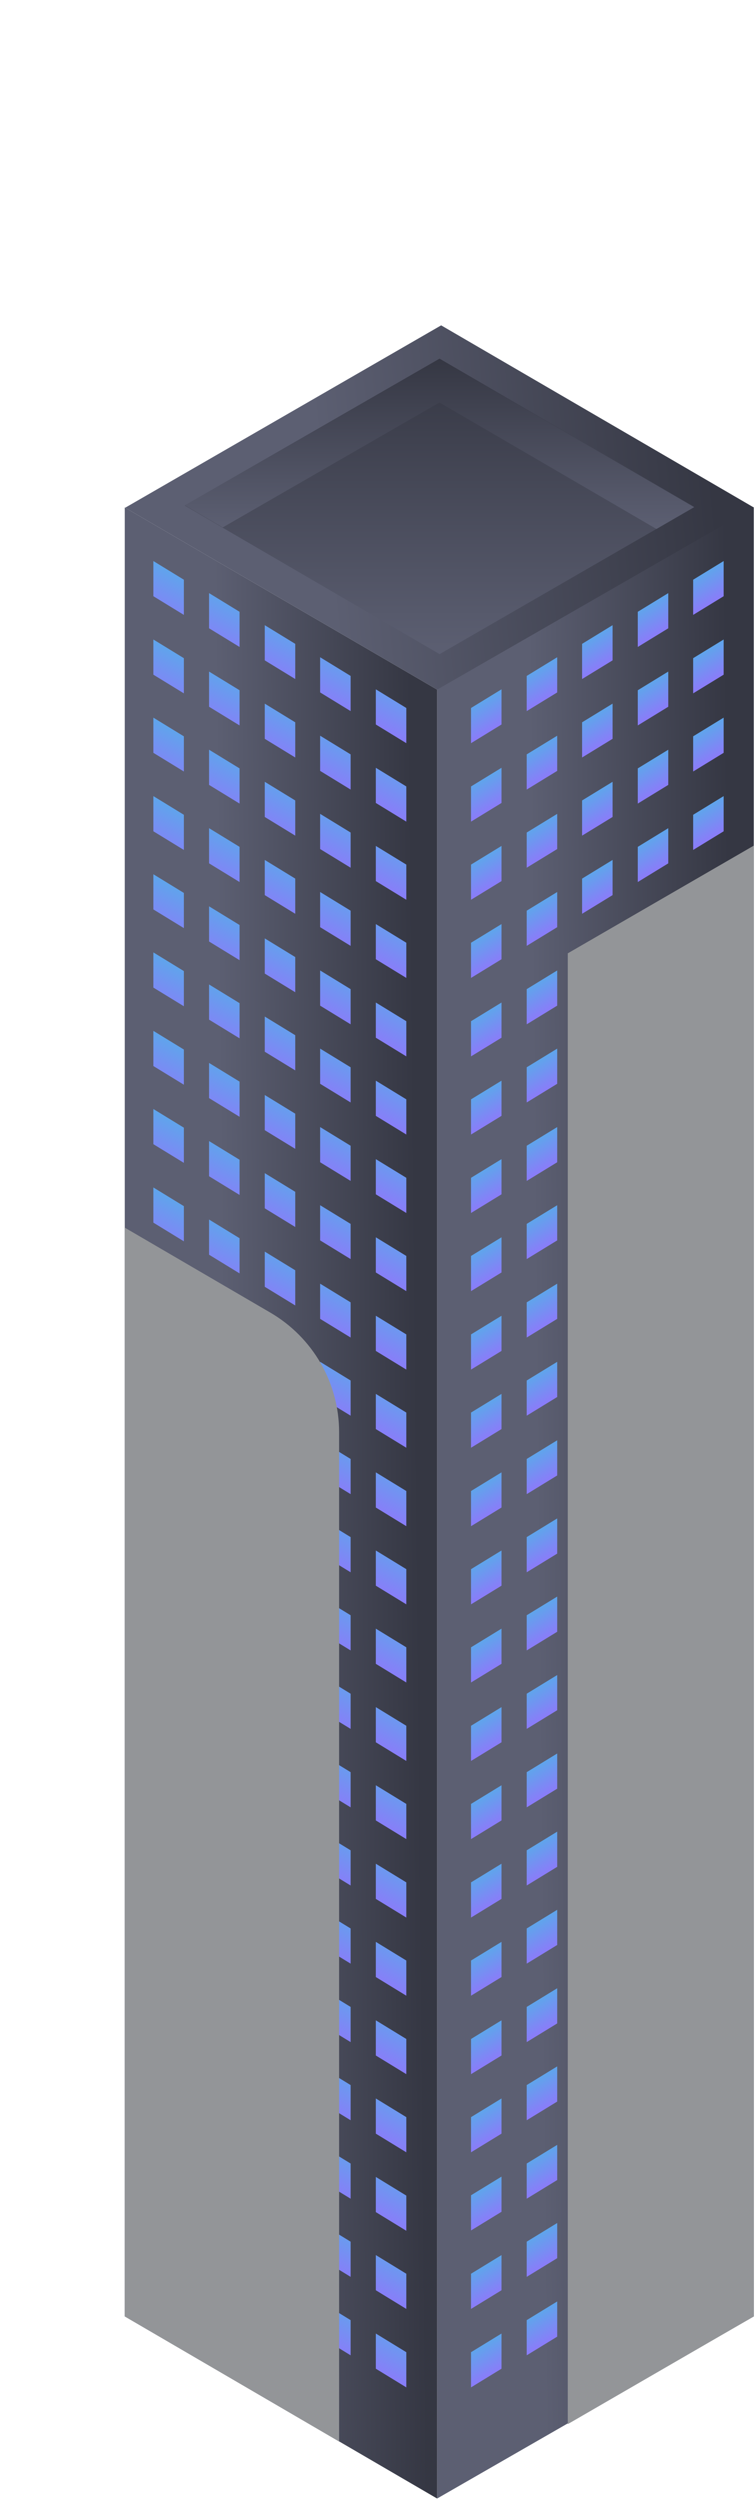
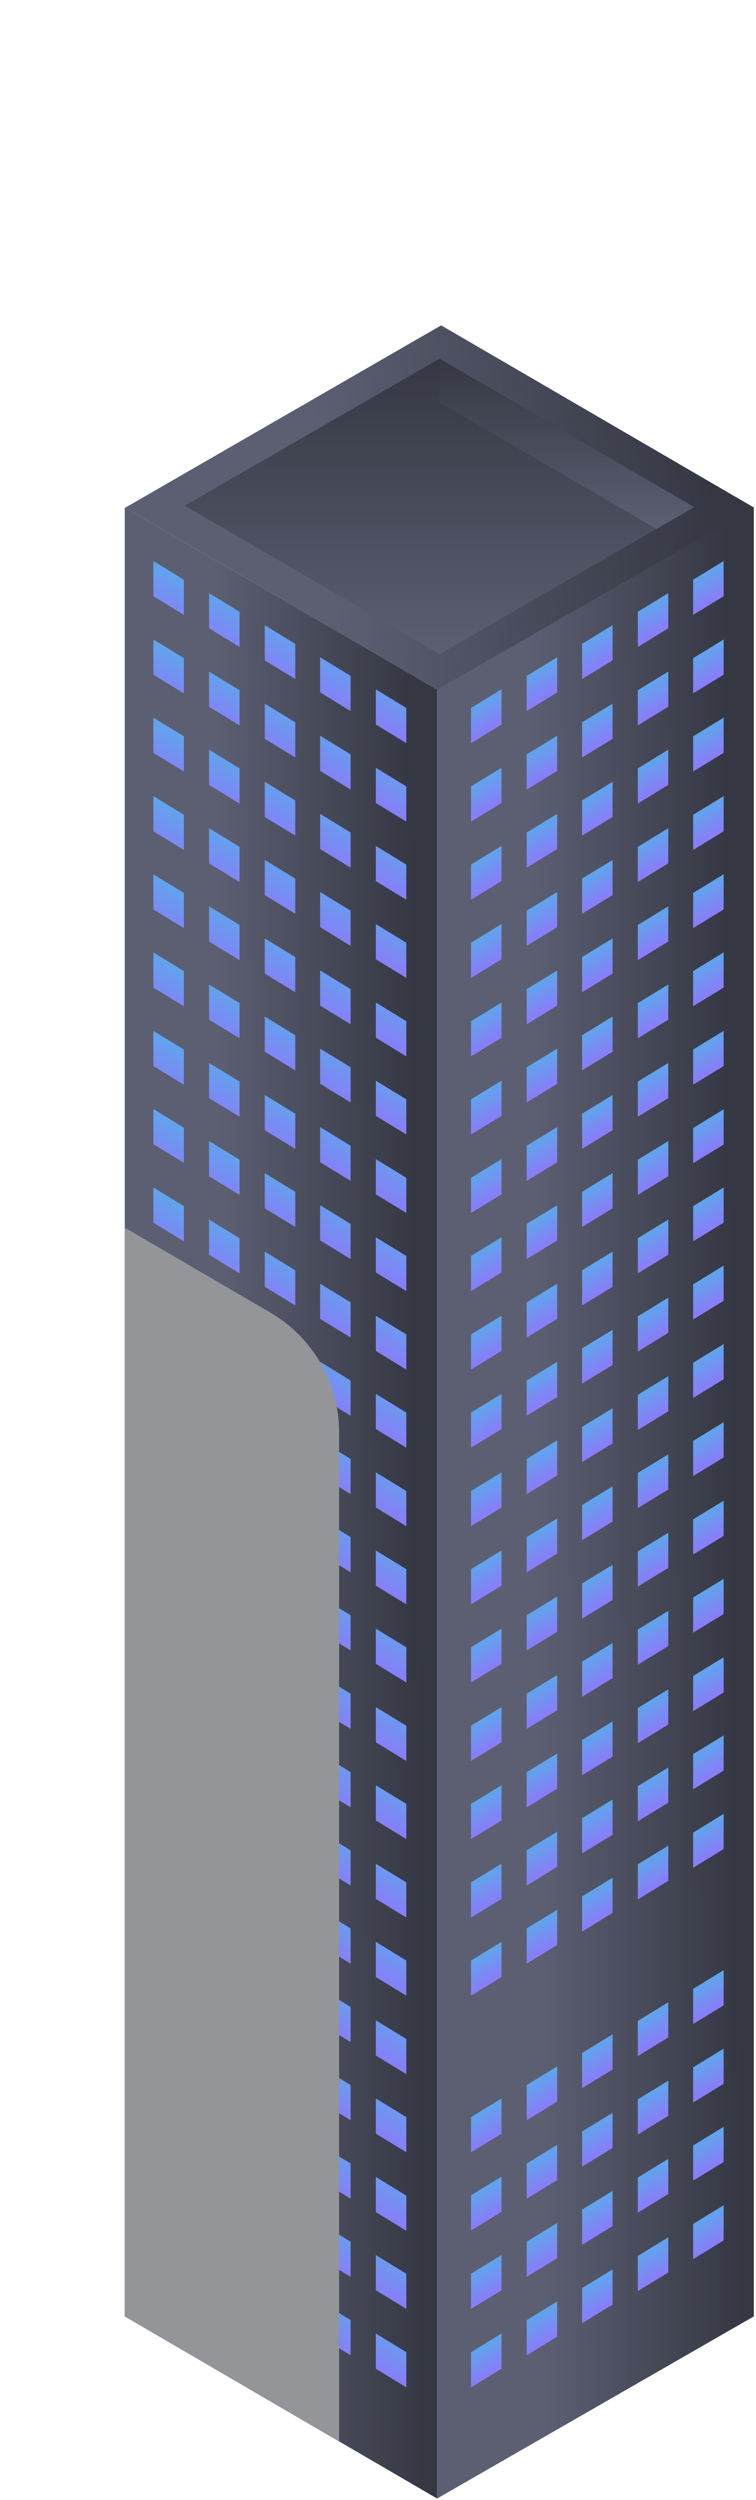
<svg xmlns="http://www.w3.org/2000/svg" viewBox="0 0 243 803">
  <defs>
    <style>      .st0 {        fill: url(#linear-gradient2);      }      .st1 {        fill: url(#linear-gradient36);      }      .st2 {        fill: url(#linear-gradient39);      }      .st3 {        fill: url(#linear-gradient34);      }      .st4 {        fill: url(#linear-gradient33);      }      .st5 {        fill: url(#linear-gradient10);      }      .st6 {        fill: url(#linear-gradient32);      }      .st7 {        fill: url(#linear-gradient21);      }      .st8 {        fill: url(#linear-gradient37);      }      .st9 {        fill: url(#linear-gradient27);      }      .st10 {        fill: url(#linear-gradient35);      }      .st11 {        fill: url(#linear-gradient26);      }      .st12 {        fill: url(#linear-gradient1);      }      .st13 {        fill: url(#linear-gradient9);      }      .st14 {        fill: url(#linear-gradient18);      }      .st15 {        fill: url(#linear-gradient23);      }      .st16 {        fill: url(#linear-gradient43);      }      .st17 {        fill: url(#linear-gradient8);      }      .st18 {        fill: url(#linear-gradient11);      }      .st19 {        fill: url(#linear-gradient16);      }      .st20 {        fill: url(#linear-gradient24);      }      .st21 {        fill: url(#linear-gradient30);      }      .st22 {        fill: url(#linear-gradient46);      }      .st23 {        fill: url(#linear-gradient22);      }      .st24 {        isolation: isolate;      }      .st25 {        fill: url(#linear-gradient29);      }      .st26 {        fill: url(#linear-gradient49);      }      .st27 {        fill: url(#linear-gradient19);      }      .st28 {        fill: url(#linear-gradient12);      }      .st29 {        fill: url(#linear-gradient42);      }      .st30 {        fill: url(#linear-gradient28);      }      .st31 {        fill: url(#linear-gradient40);      }      .st32 {        fill: url(#linear-gradient7);      }      .st33 {        fill: url(#linear-gradient20);      }      .st34 {        fill: url(#linear-gradient4);      }      .st35 {        fill: url(#linear-gradient31);      }      .st36 {        fill: url(#linear-gradient14);      }      .st37 {        fill: url(#linear-gradient5);      }      .st38 {        mix-blend-mode: multiply;      }      .st39 {        fill: url(#linear-gradient3);      }      .st40 {        fill: #939598;      }      .st41 {        fill: url(#linear-gradient38);      }      .st42 {        fill: url(#linear-gradient25);      }      .st43 {        fill: url(#linear-gradient15);      }      .st44 {        fill: url(#linear-gradient17);      }      .st45 {        fill: url(#linear-gradient6);      }      .st46 {        fill: url(#linear-gradient48);      }      .st47 {        fill: url(#linear-gradient13);      }      .st48 {        fill: url(#linear-gradient45);      }      .st49 {        fill: url(#linear-gradient47);      }      .st50 {        fill: url(#linear-gradient);      }      .st51 {        fill: url(#linear-gradient44);      }      .st52 {        fill: url(#linear-gradient41);      }    </style>
    <linearGradient id="linear-gradient" x1="236.2" y1="321.7" x2="172.5" y2="321.1" gradientTransform="translate(0 804) scale(1 -1)" gradientUnits="userSpaceOnUse">
      <stop offset="0" stop-color="#353743" />
      <stop offset="1" stop-color="#5c5f72" />
    </linearGradient>
    <linearGradient id="linear-gradient1" x1="134.5" y1="321.6" x2="71.7" y2="321" gradientTransform="translate(0 804) scale(1 -1)" gradientUnits="userSpaceOnUse">
      <stop offset="0" stop-color="#353743" />
      <stop offset="1" stop-color="#5c5f72" />
    </linearGradient>
    <linearGradient id="linear-gradient2" x1="108.9" y1="632.2" x2="57.1" y2="529.5" gradientTransform="translate(0 804) scale(1 -1)" gradientUnits="userSpaceOnUse">
      <stop offset="0" stop-color="#00ffce" />
      <stop offset=".5" stop-color="#9e69ff" />
      <stop offset=".5" stop-color="#1677ff" />
    </linearGradient>
    <linearGradient id="linear-gradient3" x1="108.9" y1="607" x2="57.1" y2="504.4" gradientTransform="translate(0 804) scale(1 -1)" gradientUnits="userSpaceOnUse">
      <stop offset="0" stop-color="#00ffce" />
      <stop offset=".5" stop-color="#9e69ff" />
      <stop offset=".5" stop-color="#1677ff" />
    </linearGradient>
    <linearGradient id="linear-gradient4" x1="108.9" y1="581.8" x2="57.1" y2="479.2" gradientTransform="translate(0 804) scale(1 -1)" gradientUnits="userSpaceOnUse">
      <stop offset="0" stop-color="#00ffce" />
      <stop offset=".5" stop-color="#9e69ff" />
      <stop offset=".5" stop-color="#1677ff" />
    </linearGradient>
    <linearGradient id="linear-gradient5" x1="108.9" y1="556.7" x2="57.1" y2="454.1" gradientTransform="translate(0 804) scale(1 -1)" gradientUnits="userSpaceOnUse">
      <stop offset="0" stop-color="#00ffce" />
      <stop offset=".5" stop-color="#9e69ff" />
      <stop offset=".5" stop-color="#1677ff" />
    </linearGradient>
    <linearGradient id="linear-gradient6" x1="108.9" y1="531.6" x2="57.1" y2="428.9" gradientTransform="translate(0 804) scale(1 -1)" gradientUnits="userSpaceOnUse">
      <stop offset="0" stop-color="#00ffce" />
      <stop offset=".5" stop-color="#9e69ff" />
      <stop offset=".5" stop-color="#1677ff" />
    </linearGradient>
    <linearGradient id="linear-gradient7" x1="108.9" y1="506.4" x2="57.1" y2="403.8" gradientTransform="translate(0 804) scale(1 -1)" gradientUnits="userSpaceOnUse">
      <stop offset="0" stop-color="#00ffce" />
      <stop offset=".5" stop-color="#9e69ff" />
      <stop offset=".5" stop-color="#1677ff" />
    </linearGradient>
    <linearGradient id="linear-gradient8" x1="108.9" y1="481.3" x2="57.1" y2="378.7" gradientTransform="translate(0 804) scale(1 -1)" gradientUnits="userSpaceOnUse">
      <stop offset="0" stop-color="#00ffce" />
      <stop offset=".5" stop-color="#9e69ff" />
      <stop offset=".5" stop-color="#1677ff" />
    </linearGradient>
    <linearGradient id="linear-gradient9" x1="108.9" y1="456.1" x2="57.1" y2="353.5" gradientTransform="translate(0 804) scale(1 -1)" gradientUnits="userSpaceOnUse">
      <stop offset="0" stop-color="#00ffce" />
      <stop offset=".5" stop-color="#9e69ff" />
      <stop offset=".5" stop-color="#1677ff" />
    </linearGradient>
    <linearGradient id="linear-gradient10" x1="108.9" y1="431" x2="57.1" y2="328.4" gradientTransform="translate(0 804) scale(1 -1)" gradientUnits="userSpaceOnUse">
      <stop offset="0" stop-color="#00ffce" />
      <stop offset=".5" stop-color="#9e69ff" />
      <stop offset=".5" stop-color="#1677ff" />
    </linearGradient>
    <linearGradient id="linear-gradient11" x1="108.9" y1="405.8" x2="57.1" y2="303.2" gradientTransform="translate(0 804) scale(1 -1)" gradientUnits="userSpaceOnUse">
      <stop offset="0" stop-color="#00ffce" />
      <stop offset=".5" stop-color="#9e69ff" />
      <stop offset=".5" stop-color="#1677ff" />
    </linearGradient>
    <linearGradient id="linear-gradient12" x1="108.9" y1="380.7" x2="57.1" y2="278.1" gradientTransform="translate(0 804) scale(1 -1)" gradientUnits="userSpaceOnUse">
      <stop offset="0" stop-color="#00ffce" />
      <stop offset=".5" stop-color="#9e69ff" />
      <stop offset=".5" stop-color="#1677ff" />
    </linearGradient>
    <linearGradient id="linear-gradient13" x1="108.9" y1="355.5" x2="57.1" y2="252.9" gradientTransform="translate(0 804) scale(1 -1)" gradientUnits="userSpaceOnUse">
      <stop offset="0" stop-color="#00ffce" />
      <stop offset=".5" stop-color="#9e69ff" />
      <stop offset=".5" stop-color="#1677ff" />
    </linearGradient>
    <linearGradient id="linear-gradient14" x1="108.9" y1="330.4" x2="57.1" y2="227.8" gradientTransform="translate(0 804) scale(1 -1)" gradientUnits="userSpaceOnUse">
      <stop offset="0" stop-color="#00ffce" />
      <stop offset=".5" stop-color="#9e69ff" />
      <stop offset=".5" stop-color="#1677ff" />
    </linearGradient>
    <linearGradient id="linear-gradient15" x1="108.9" y1="305.3" x2="57.1" y2="202.6" gradientTransform="translate(0 804) scale(1 -1)" gradientUnits="userSpaceOnUse">
      <stop offset="0" stop-color="#00ffce" />
      <stop offset=".5" stop-color="#9e69ff" />
      <stop offset=".5" stop-color="#1677ff" />
    </linearGradient>
    <linearGradient id="linear-gradient16" x1="108.9" y1="280.1" x2="57.1" y2="177.5" gradientTransform="translate(0 804) scale(1 -1)" gradientUnits="userSpaceOnUse">
      <stop offset="0" stop-color="#00ffce" />
      <stop offset=".5" stop-color="#9e69ff" />
      <stop offset=".5" stop-color="#1677ff" />
    </linearGradient>
    <linearGradient id="linear-gradient17" x1="108.9" y1="255" x2="57.1" y2="152.3" gradientTransform="translate(0 804) scale(1 -1)" gradientUnits="userSpaceOnUse">
      <stop offset="0" stop-color="#00ffce" />
      <stop offset=".5" stop-color="#9e69ff" />
      <stop offset=".5" stop-color="#1677ff" />
    </linearGradient>
    <linearGradient id="linear-gradient18" x1="108.9" y1="229.8" x2="57.1" y2="127.2" gradientTransform="translate(0 804) scale(1 -1)" gradientUnits="userSpaceOnUse">
      <stop offset="0" stop-color="#00ffce" />
      <stop offset=".5" stop-color="#9e69ff" />
      <stop offset=".5" stop-color="#1677ff" />
    </linearGradient>
    <linearGradient id="linear-gradient19" x1="108.9" y1="204.7" x2="57.1" y2="102.1" gradientTransform="translate(0 804) scale(1 -1)" gradientUnits="userSpaceOnUse">
      <stop offset="0" stop-color="#00ffce" />
      <stop offset=".5" stop-color="#9e69ff" />
      <stop offset=".5" stop-color="#1677ff" />
    </linearGradient>
    <linearGradient id="linear-gradient20" x1="108.9" y1="179.5" x2="57.1" y2="76.9" gradientTransform="translate(0 804) scale(1 -1)" gradientUnits="userSpaceOnUse">
      <stop offset="0" stop-color="#00ffce" />
      <stop offset=".5" stop-color="#9e69ff" />
      <stop offset=".5" stop-color="#1677ff" />
    </linearGradient>
    <linearGradient id="linear-gradient21" x1="108.9" y1="154.4" x2="57.1" y2="51.8" gradientTransform="translate(0 804) scale(1 -1)" gradientUnits="userSpaceOnUse">
      <stop offset="0" stop-color="#00ffce" />
      <stop offset=".5" stop-color="#9e69ff" />
      <stop offset=".5" stop-color="#1677ff" />
    </linearGradient>
    <linearGradient id="linear-gradient22" x1="108.9" y1="129.2" x2="57.1" y2="26.6" gradientTransform="translate(0 804) scale(1 -1)" gradientUnits="userSpaceOnUse">
      <stop offset="0" stop-color="#00ffce" />
      <stop offset=".5" stop-color="#9e69ff" />
      <stop offset=".5" stop-color="#1677ff" />
    </linearGradient>
    <linearGradient id="linear-gradient23" x1="108.9" y1="104.1" x2="57.1" y2="1.5" gradientTransform="translate(0 804) scale(1 -1)" gradientUnits="userSpaceOnUse">
      <stop offset="0" stop-color="#00ffce" />
      <stop offset=".5" stop-color="#9e69ff" />
      <stop offset=".5" stop-color="#1677ff" />
    </linearGradient>
    <linearGradient id="linear-gradient24" x1="178.9" y1="617.2" x2="238" y2="515" gradientTransform="translate(0 804) scale(1 -1)" gradientUnits="userSpaceOnUse">
      <stop offset="0" stop-color="#00ffce" />
      <stop offset=".3" stop-color="#9e69ff" />
      <stop offset=".5" stop-color="#1677ff" />
    </linearGradient>
    <linearGradient id="linear-gradient25" x1="178.9" y1="592" x2="238" y2="489.8" gradientTransform="translate(0 804) scale(1 -1)" gradientUnits="userSpaceOnUse">
      <stop offset="0" stop-color="#00ffce" />
      <stop offset=".3" stop-color="#9e69ff" />
      <stop offset=".5" stop-color="#1677ff" />
    </linearGradient>
    <linearGradient id="linear-gradient26" x1="178.9" y1="566.9" x2="238" y2="464.7" gradientTransform="translate(0 804) scale(1 -1)" gradientUnits="userSpaceOnUse">
      <stop offset="0" stop-color="#00ffce" />
      <stop offset=".3" stop-color="#9e69ff" />
      <stop offset=".5" stop-color="#1677ff" />
    </linearGradient>
    <linearGradient id="linear-gradient27" x1="178.9" y1="541.7" x2="238" y2="439.6" gradientTransform="translate(0 804) scale(1 -1)" gradientUnits="userSpaceOnUse">
      <stop offset="0" stop-color="#00ffce" />
      <stop offset=".3" stop-color="#9e69ff" />
      <stop offset=".5" stop-color="#1677ff" />
    </linearGradient>
    <linearGradient id="linear-gradient28" x1="178.9" y1="516.6" x2="238" y2="414.4" gradientTransform="translate(0 804) scale(1 -1)" gradientUnits="userSpaceOnUse">
      <stop offset="0" stop-color="#00ffce" />
      <stop offset=".3" stop-color="#9e69ff" />
      <stop offset=".5" stop-color="#1677ff" />
    </linearGradient>
    <linearGradient id="linear-gradient29" x1="178.9" y1="491.4" x2="238" y2="389.3" gradientTransform="translate(0 804) scale(1 -1)" gradientUnits="userSpaceOnUse">
      <stop offset="0" stop-color="#00ffce" />
      <stop offset=".3" stop-color="#9e69ff" />
      <stop offset=".5" stop-color="#1677ff" />
    </linearGradient>
    <linearGradient id="linear-gradient30" x1="178.9" y1="466.3" x2="238" y2="364.1" gradientTransform="translate(0 804) scale(1 -1)" gradientUnits="userSpaceOnUse">
      <stop offset="0" stop-color="#00ffce" />
      <stop offset=".3" stop-color="#9e69ff" />
      <stop offset=".5" stop-color="#1677ff" />
    </linearGradient>
    <linearGradient id="linear-gradient31" x1="178.9" y1="441.1" x2="238" y2="339" gradientTransform="translate(0 804) scale(1 -1)" gradientUnits="userSpaceOnUse">
      <stop offset="0" stop-color="#00ffce" />
      <stop offset=".3" stop-color="#9e69ff" />
      <stop offset=".5" stop-color="#1677ff" />
    </linearGradient>
    <linearGradient id="linear-gradient32" x1="178.9" y1="416" x2="238" y2="313.8" gradientTransform="translate(0 804) scale(1 -1)" gradientUnits="userSpaceOnUse">
      <stop offset="0" stop-color="#00ffce" />
      <stop offset=".3" stop-color="#9e69ff" />
      <stop offset=".5" stop-color="#1677ff" />
    </linearGradient>
    <linearGradient id="linear-gradient33" x1="178.9" y1="390.9" x2="238" y2="288.7" gradientTransform="translate(0 804) scale(1 -1)" gradientUnits="userSpaceOnUse">
      <stop offset="0" stop-color="#00ffce" />
      <stop offset=".3" stop-color="#9e69ff" />
      <stop offset=".5" stop-color="#1677ff" />
    </linearGradient>
    <linearGradient id="linear-gradient34" x1="178.9" y1="365.7" x2="238" y2="263.5" gradientTransform="translate(0 804) scale(1 -1)" gradientUnits="userSpaceOnUse">
      <stop offset="0" stop-color="#00ffce" />
      <stop offset=".3" stop-color="#9e69ff" />
      <stop offset=".5" stop-color="#1677ff" />
    </linearGradient>
    <linearGradient id="linear-gradient35" x1="178.9" y1="340.6" x2="238" y2="238.4" gradientTransform="translate(0 804) scale(1 -1)" gradientUnits="userSpaceOnUse">
      <stop offset="0" stop-color="#00ffce" />
      <stop offset=".3" stop-color="#9e69ff" />
      <stop offset=".5" stop-color="#1677ff" />
    </linearGradient>
    <linearGradient id="linear-gradient36" x1="178.9" y1="315.4" x2="238" y2="213.3" gradientTransform="translate(0 804) scale(1 -1)" gradientUnits="userSpaceOnUse">
      <stop offset="0" stop-color="#00ffce" />
      <stop offset=".3" stop-color="#9e69ff" />
      <stop offset=".5" stop-color="#1677ff" />
    </linearGradient>
    <linearGradient id="linear-gradient37" x1="178.9" y1="290.3" x2="238" y2="188.1" gradientTransform="translate(0 804) scale(1 -1)" gradientUnits="userSpaceOnUse">
      <stop offset="0" stop-color="#00ffce" />
      <stop offset=".3" stop-color="#9e69ff" />
      <stop offset=".5" stop-color="#1677ff" />
    </linearGradient>
    <linearGradient id="linear-gradient38" x1="178.9" y1="265.1" x2="238" y2="162.9" gradientTransform="translate(0 804) scale(1 -1)" gradientUnits="userSpaceOnUse">
      <stop offset="0" stop-color="#00ffce" />
      <stop offset=".3" stop-color="#9e69ff" />
      <stop offset=".5" stop-color="#1677ff" />
    </linearGradient>
    <linearGradient id="linear-gradient39" x1="178.9" y1="240" x2="238" y2="137.8" gradientTransform="translate(0 804) scale(1 -1)" gradientUnits="userSpaceOnUse">
      <stop offset="0" stop-color="#00ffce" />
      <stop offset=".3" stop-color="#9e69ff" />
      <stop offset=".5" stop-color="#1677ff" />
    </linearGradient>
    <linearGradient id="linear-gradient40" x1="178.9" y1="214.8" x2="238" y2="112.7" gradientTransform="translate(0 804) scale(1 -1)" gradientUnits="userSpaceOnUse">
      <stop offset="0" stop-color="#00ffce" />
      <stop offset=".3" stop-color="#9e69ff" />
      <stop offset=".5" stop-color="#1677ff" />
    </linearGradient>
    <linearGradient id="linear-gradient41" x1="178.9" y1="189.7" x2="238" y2="87.5" gradientTransform="translate(0 804) scale(1 -1)" gradientUnits="userSpaceOnUse">
      <stop offset="0" stop-color="#00ffce" />
      <stop offset=".3" stop-color="#9e69ff" />
      <stop offset=".5" stop-color="#1677ff" />
    </linearGradient>
    <linearGradient id="linear-gradient42" x1="178.9" y1="164.6" x2="238" y2="62.4" gradientTransform="translate(0 804) scale(1 -1)" gradientUnits="userSpaceOnUse">
      <stop offset="0" stop-color="#00ffce" />
      <stop offset=".3" stop-color="#9e69ff" />
      <stop offset=".5" stop-color="#1677ff" />
    </linearGradient>
    <linearGradient id="linear-gradient43" x1="178.9" y1="139.4" x2="238" y2="37.2" gradientTransform="translate(0 804) scale(1 -1)" gradientUnits="userSpaceOnUse">
      <stop offset="0" stop-color="#00ffce" />
      <stop offset=".3" stop-color="#9e69ff" />
      <stop offset=".5" stop-color="#1677ff" />
    </linearGradient>
    <linearGradient id="linear-gradient44" x1="178.9" y1="114.2" x2="238" y2="12.1" gradientTransform="translate(0 804) scale(1 -1)" gradientUnits="userSpaceOnUse">
      <stop offset="0" stop-color="#00ffce" />
      <stop offset=".3" stop-color="#9e69ff" />
      <stop offset=".5" stop-color="#1677ff" />
    </linearGradient>
    <linearGradient id="linear-gradient45" x1="178.9" y1="89.1" x2="238" y2="-13.1" gradientTransform="translate(0 804) scale(1 -1)" gradientUnits="userSpaceOnUse">
      <stop offset="0" stop-color="#00ffce" />
      <stop offset=".3" stop-color="#9e69ff" />
      <stop offset=".5" stop-color="#1677ff" />
    </linearGradient>
    <linearGradient id="linear-gradient46" x1="229.3" y1="650.3" x2="104.1" y2="637.2" gradientTransform="translate(0 804) scale(1 -1)" gradientUnits="userSpaceOnUse">
      <stop offset="0" stop-color="#353743" />
      <stop offset="1" stop-color="#5c5f72" />
    </linearGradient>
    <linearGradient id="linear-gradient47" x1="141.2" y1="688.8" x2="141.2" y2="593.9" gradientTransform="translate(0 804) scale(1 -1)" gradientUnits="userSpaceOnUse">
      <stop offset="0" stop-color="#353743" />
      <stop offset="1" stop-color="#5c5f72" />
    </linearGradient>
    <linearGradient id="linear-gradient48" x1="100.4" y1="688.8" x2="100.4" y2="634.5" gradientTransform="translate(0 804) scale(1 -1)" gradientUnits="userSpaceOnUse">
      <stop offset="0" stop-color="#353743" />
      <stop offset="1" stop-color="#5c5f72" />
    </linearGradient>
    <linearGradient id="linear-gradient49" x1="182.2" y1="688.8" x2="182.2" y2="634.2" gradientTransform="translate(0 804) scale(1 -1)" gradientUnits="userSpaceOnUse">
      <stop offset="0" stop-color="#353743" />
      <stop offset="1" stop-color="#5c5f72" />
    </linearGradient>
  </defs>
  <g class="st24">
    <g id="Layer_1">
      <path class="st50" d="M140.5,221.5v581l101.8-58.5V162.9l-101.8,58.5Z" />
      <path class="st12" d="M140.5,221.5v581l-100.4-58.5V163l100.4,58.5Z" />
      <path class="st0" d="M120.8,221.4v11.3l9.8,6v-11.3l-9.8-6ZM102.9,222.4l9.8,6v-11.3l-9.8-6v11.3ZM49.3,191.5l9.8,6v-11.3l-9.8-6v11.3ZM67.2,201.8l9.8,6v-11.3l-9.8-6v11.3ZM85.1,212.1l9.8,6v-11.3l-9.8-6v11.3Z" />
      <path class="st39" d="M120.8,246.6v11.3l9.8,6v-11.3l-9.8-6ZM102.9,247.6l9.8,6v-11.3l-9.8-6v11.3ZM49.3,216.7l9.8,6v-11.3l-9.8-6v11.3ZM67.2,227l9.8,6v-11.3l-9.8-6v11.3ZM85.1,237.3l9.8,6v-11.3l-9.8-6v11.3Z" />
      <path class="st34" d="M120.8,271.7v11.3l9.8,6v-11.3l-9.8-6ZM102.9,272.7l9.8,6v-11.3l-9.8-6v11.3ZM49.3,241.8l9.8,6v-11.3l-9.8-6v11.3ZM67.2,252.1l9.8,6v-11.3l-9.8-6v11.3ZM85.1,262.4l9.8,6v-11.3l-9.8-6v11.3Z" />
      <path class="st37" d="M120.8,296.8v11.3l9.8,6v-11.3l-9.8-6ZM102.9,297.8l9.8,6v-11.3l-9.8-6v11.3ZM49.3,267l9.8,6v-11.3l-9.8-6v11.3ZM67.2,277.3l9.8,6v-11.3l-9.8-6v11.3ZM85.1,287.5l9.8,6v-11.3l-9.8-6v11.3Z" />
      <path class="st45" d="M120.8,322v11.3l9.8,6v-11.3l-9.8-6ZM102.9,323l9.8,6v-11.3l-9.8-6v11.3ZM49.3,292.1l9.8,6v-11.3l-9.8-6v11.3ZM67.2,302.4l9.8,6v-11.3l-9.8-6v11.3ZM85.1,312.7l9.8,6v-11.3l-9.8-6v11.3Z" />
      <path class="st32" d="M120.8,347.1v11.3l9.8,6v-11.3l-9.8-6ZM102.9,348.1l9.8,6v-11.3l-9.8-6v11.3ZM49.3,317.2l9.8,6v-11.3l-9.8-6v11.3ZM67.2,327.5l9.8,6v-11.3l-9.8-6v11.3ZM85.1,337.8l9.8,6v-11.3l-9.8-6v11.3Z" />
      <path class="st17" d="M120.8,372.3v11.3l9.8,6v-11.3l-9.8-6ZM102.9,373.3l9.8,6v-11.3l-9.8-6v11.3ZM49.3,342.4l9.8,6v-11.3l-9.8-6v11.3ZM67.2,352.7l9.8,6v-11.3l-9.8-6v11.3ZM85.1,363l9.8,6v-11.3l-9.8-6v11.3Z" />
      <path class="st13" d="M120.8,397.4v11.3l9.8,6v-11.3l-9.8-6ZM102.9,398.4l9.8,6v-11.3l-9.8-6v11.3ZM49.3,367.5l9.8,6v-11.3l-9.8-6v11.3ZM67.2,377.8l9.8,6v-11.3l-9.8-6v11.3ZM85.1,388.1l9.8,6v-11.3l-9.8-6v11.3Z" />
      <path class="st5" d="M120.8,422.6v11.3l9.8,6v-11.3l-9.8-6ZM102.9,423.6l9.8,6v-11.3l-9.8-6v11.3ZM49.3,392.7l9.8,6v-11.3l-9.8-6v11.3ZM67.2,403l9.8,6v-11.3l-9.8-6v11.3ZM85.1,413.3l9.8,6v-11.3l-9.8-6v11.3Z" />
      <path class="st18" d="M120.8,447.7v11.3l9.8,6v-11.3l-9.8-6ZM102.9,448.7l9.8,6v-11.3l-9.8-6v11.3ZM49.3,417.8l9.8,6v-11.3l-9.8-6v11.3ZM67.2,428.1l9.8,6v-11.3l-9.8-6v11.3ZM85.1,438.4l9.8,6v-11.3l-9.8-6v11.3Z" />
      <path class="st28" d="M120.8,472.9v11.3l9.8,6v-11.3l-9.8-6ZM102.9,473.9l9.8,6v-11.3l-9.8-6v11.3ZM49.3,443l9.8,6v-11.3l-9.8-6v11.3ZM67.2,453.3l9.8,6v-11.3l-9.8-6v11.3ZM85.1,463.6l9.8,6v-11.3l-9.8-6v11.3Z" />
      <path class="st47" d="M120.8,498v11.3l9.8,6v-11.3l-9.8-6ZM102.9,499l9.8,6v-11.3l-9.8-6v11.3ZM49.3,468.1l9.8,6v-11.3l-9.8-6v11.3ZM67.2,478.4l9.8,6v-11.3l-9.8-6v11.3ZM85.1,488.7l9.8,6v-11.3l-9.8-6v11.3Z" />
      <path class="st36" d="M120.8,523.1v11.3l9.8,6v-11.3l-9.8-6ZM102.9,524.1l9.8,6v-11.3l-9.8-6v11.3ZM49.3,493.3l9.8,6v-11.3l-9.8-6v11.3ZM67.2,503.6l9.8,6v-11.3l-9.8-6v11.3ZM85.1,513.8l9.8,6v-11.3l-9.8-6v11.3Z" />
      <path class="st43" d="M120.8,548.3v11.3l9.8,6v-11.3l-9.8-6ZM102.9,549.3l9.8,6v-11.3l-9.8-6v11.3ZM49.3,518.4l9.8,6v-11.3l-9.8-6v11.3ZM67.2,528.7l9.8,6v-11.3l-9.8-6v11.3ZM85.1,539l9.8,6v-11.3l-9.8-6v11.3Z" />
      <path class="st19" d="M120.8,573.4v11.3l9.8,6v-11.3l-9.8-6ZM102.9,574.5l9.8,6v-11.3l-9.8-6v11.3ZM49.3,543.6l9.8,6v-11.3l-9.8-6v11.3ZM67.2,553.9l9.8,6v-11.3l-9.8-6v11.3ZM85.1,564.2l9.8,6v-11.3l-9.8-6v11.3Z" />
      <path class="st44" d="M120.8,598.6v11.3l9.8,6v-11.3l-9.8-6ZM102.9,599.6l9.8,6v-11.3l-9.8-6v11.3ZM49.3,568.7l9.8,6v-11.3l-9.8-6v11.3ZM67.2,579l9.8,6v-11.3l-9.8-6v11.3ZM85.1,589.3l9.8,6v-11.3l-9.8-6v11.3Z" />
      <path class="st14" d="M120.8,623.7v11.3l9.8,6v-11.3l-9.8-6ZM102.9,624.7l9.8,6v-11.3l-9.8-6v11.3ZM49.3,593.9l9.8,6v-11.3l-9.8-6v11.3ZM67.2,604.1l9.8,6v-11.3l-9.8-6v11.3ZM85.1,614.4l9.8,6v-11.3l-9.8-6v11.3Z" />
      <path class="st27" d="M120.8,648.9v11.3l9.8,6v-11.3l-9.8-6ZM102.9,649.9l9.8,6v-11.3l-9.8-6v11.3ZM49.3,619l9.8,6v-11.3l-9.8-6v11.3ZM67.2,629.3l9.8,6v-11.3l-9.8-6v11.3ZM85.1,639.6l9.8,6v-11.3l-9.8-6v11.3Z" />
      <path class="st33" d="M120.8,674v11.3l9.8,6v-11.3l-9.8-6ZM102.9,675l9.8,6v-11.3l-9.8-6v11.3ZM49.3,644.1l9.8,6v-11.3l-9.8-6v11.3ZM67.2,654.4l9.8,6v-11.3l-9.8-6v11.3ZM85.1,664.7l9.8,6v-11.3l-9.8-6v11.3Z" />
      <path class="st7" d="M120.8,699.2v11.3l9.8,6v-11.3l-9.8-6ZM102.9,700.2l9.8,6v-11.3l-9.8-6v11.3ZM49.3,669.3l9.8,6v-11.3l-9.8-6v11.3ZM67.2,679.6l9.8,6v-11.3l-9.8-6v11.3ZM85.1,689.9l9.8,6v-11.3l-9.8-6v11.3Z" />
      <path class="st23" d="M120.8,724.3v11.3l9.8,6v-11.3l-9.8-6ZM102.9,725.3l9.8,6v-11.3l-9.8-6v11.3ZM49.3,694.4l9.8,6v-11.3l-9.8-6v11.3ZM67.2,704.7l9.8,6v-11.3l-9.8-6v11.3ZM85.1,715l9.8,6v-11.3l-9.8-6v11.3Z" />
      <path class="st15" d="M120.8,749.5v11.3l9.8,6v-11.3l-9.8-6ZM102.9,750.5l9.8,6v-11.3l-9.8-6v11.3ZM49.3,719.6l9.8,6v-11.3l-9.8-6v11.3ZM67.2,729.9l9.8,6v-11.3l-9.8-6v11.3ZM85.1,740.2l9.8,6v-11.3l-9.8-6v11.3Z" />
      <path class="st20" d="M232.6,180.2l-9.8,6v11.3l9.8-6v-11.3ZM214.8,190.5l-9.8,6v11.3l9.8-6v-11.3ZM196.9,200.8l-9.8,6v11.3l9.8-6v-11.3ZM151.4,227.4v11.3l9.8-6v-11.3l-9.8,6ZM179.1,211.1l-9.8,6v11.3l9.8-6v-11.3Z" />
      <path class="st42" d="M232.6,205.4l-9.8,6v11.3l9.8-6v-11.3ZM214.8,215.7l-9.8,6v11.3l9.8-6v-11.3ZM196.9,226l-9.8,6v11.3l9.8-6v-11.3ZM151.4,252.6v11.3l9.8-6v-11.3l-9.8,6ZM179.1,236.3l-9.8,6v11.3l9.8-6v-11.3Z" />
      <path class="st11" d="M232.6,230.5l-9.8,6v11.3l9.8-6v-11.3ZM214.8,240.8l-9.8,6v11.3l9.8-6v-11.3ZM196.9,251.1l-9.8,6v11.3l9.8-6v-11.3ZM151.4,277.7v11.3l9.8-6v-11.3l-9.8,6ZM179.1,261.4l-9.8,6v11.3l9.8-6v-11.3Z" />
      <path class="st9" d="M232.6,255.7l-9.8,6v11.3l9.8-6v-11.3ZM214.8,266l-9.8,6v11.3l9.8-6v-11.3ZM196.9,276.2l-9.8,6v11.3l9.8-6v-11.3ZM151.4,302.8v11.3l9.8-6v-11.3l-9.8,6ZM179.1,286.5l-9.8,6v11.3l9.8-6v-11.3Z" />
      <path class="st30" d="M232.6,280.8l-9.8,6v11.3l9.8-6v-11.3ZM214.8,291.1l-9.8,6v11.3l9.8-6v-11.3ZM196.9,301.4l-9.8,6v11.3l9.8-6v-11.3ZM151.4,328v11.3l9.8-6v-11.3l-9.8,6ZM179.1,311.7l-9.8,6v11.3l9.8-6v-11.3Z" />
      <path class="st25" d="M232.6,305.9l-9.8,6v11.3l9.8-6v-11.3ZM214.8,316.2l-9.8,6v11.3l9.8-6v-11.3ZM196.9,326.5l-9.8,6v11.3l9.8-6v-11.3ZM151.4,353.1v11.3l9.8-6v-11.3l-9.8,6ZM179.1,336.8l-9.8,6v11.3l9.8-6v-11.3Z" />
      <path class="st21" d="M232.6,331.1l-9.8,6v11.3l9.8-6v-11.3ZM214.8,341.4l-9.8,6v11.3l9.8-6v-11.3ZM196.9,351.7l-9.8,6v11.3l9.8-6v-11.3ZM151.4,378.3v11.3l9.8-6v-11.3l-9.8,6ZM179.1,362l-9.8,6v11.3l9.8-6v-11.3Z" />
      <path class="st35" d="M232.6,356.3l-9.8,6v11.3l9.8-6v-11.3ZM214.8,366.5l-9.8,6v11.3l9.8-6v-11.3ZM196.9,376.8l-9.8,6v11.3l9.8-6v-11.3ZM151.4,403.4v11.3l9.8-6v-11.3l-9.8,6ZM179.1,387.1l-9.8,6v11.3l9.8-6v-11.3Z" />
      <path class="st6" d="M232.6,381.4l-9.8,6v11.3l9.8-6v-11.3ZM214.8,391.7l-9.8,6v11.3l9.8-6v-11.3ZM196.9,402l-9.8,6v11.3l9.8-6v-11.3ZM151.4,428.6v11.3l9.8-6v-11.3l-9.8,6ZM179.1,412.3l-9.8,6v11.3l9.8-6v-11.3Z" />
      <path class="st4" d="M232.6,406.5l-9.8,6v11.3l9.8-6v-11.3ZM214.8,416.8l-9.8,6v11.3l9.8-6v-11.3ZM196.9,427.1l-9.8,6v11.3l9.8-6v-11.3ZM151.4,453.7v11.3l9.8-6v-11.3l-9.8,6ZM179.1,437.4l-9.8,6v11.3l9.8-6v-11.3Z" />
      <path class="st3" d="M232.6,431.7l-9.8,6v11.3l9.8-6v-11.3ZM214.8,442l-9.8,6v11.3l9.8-6v-11.3ZM196.9,452.3l-9.8,6v11.3l9.8-6v-11.3ZM151.4,478.9v11.3l9.8-6v-11.3l-9.8,6ZM179.1,462.6l-9.8,6v11.3l9.8-6v-11.3Z" />
      <path class="st10" d="M232.6,456.8l-9.8,6v11.3l9.8-6v-11.3ZM214.8,467.1l-9.8,6v11.3l9.8-6v-11.3ZM196.9,477.4l-9.8,6v11.3l9.8-6v-11.3ZM151.4,504v11.3l9.8-6v-11.3l-9.8,6ZM179.1,487.7l-9.8,6v11.3l9.8-6v-11.3Z" />
      <path class="st1" d="M232.6,482l-9.8,6v11.3l9.8-6v-11.3ZM214.8,492.3l-9.8,6v11.3l9.8-6v-11.3ZM196.9,502.6l-9.8,6v11.3l9.8-6v-11.3ZM151.4,529.1v11.3l9.8-6v-11.3l-9.8,6ZM179.1,512.8l-9.8,6v11.3l9.8-6v-11.3Z" />
      <path class="st8" d="M232.6,507.1l-9.8,6v11.3l9.8-6v-11.3ZM214.8,517.4l-9.8,6v11.3l9.8-6v-11.3ZM196.9,527.7l-9.8,6v11.3l9.8-6v-11.3ZM151.4,554.3v11.3l9.8-6v-11.3l-9.8,6ZM179.1,538l-9.8,6v11.3l9.8-6v-11.3Z" />
      <path class="st41" d="M232.6,532.3l-9.8,6v11.3l9.8-6v-11.3ZM214.8,542.6l-9.8,6v11.3l9.8-6v-11.3ZM196.9,552.9l-9.8,6v11.3l9.8-6v-11.3ZM151.4,579.4v11.3l9.8-6v-11.3l-9.8,6ZM179.1,563.2l-9.8,6v11.3l9.8-6v-11.3Z" />
      <path class="st2" d="M232.6,557.4l-9.8,6v11.3l9.8-6v-11.3ZM214.8,567.7l-9.8,6v11.3l9.8-6v-11.3ZM196.9,578l-9.8,6v11.3l9.8-6v-11.3ZM151.4,604.6v11.3l9.8-6v-11.3l-9.8,6ZM179.1,588.3l-9.8,6v11.3l9.8-6v-11.3Z" />
      <path class="st31" d="M232.6,582.6l-9.8,6v11.3l9.8-6v-11.3ZM214.8,592.8l-9.8,6v11.3l9.8-6v-11.3ZM196.9,603.1l-9.8,6v11.3l9.8-6v-11.3ZM151.4,629.7v11.3l9.8-6v-11.3l-9.8,6ZM179.1,613.4l-9.8,6v11.3l9.8-6v-11.3Z" />
-       <path class="st52" d="M232.6,607.7l-9.8,6v11.3l9.8-6v-11.3ZM214.8,618l-9.8,6v11.3l9.8-6v-11.3ZM196.9,628.3l-9.8,6v11.3l9.8-6v-11.3ZM151.4,654.9v11.3l9.8-6v-11.3l-9.8,6ZM179.1,638.6l-9.8,6v11.3l9.8-6v-11.3Z" />
      <path class="st29" d="M232.6,632.8l-9.8,6v11.3l9.8-6v-11.3ZM214.8,643.1l-9.8,6v11.3l9.8-6v-11.3ZM196.9,653.4l-9.8,6v11.3l9.8-6v-11.3ZM151.4,680v11.3l9.8-6v-11.3l-9.8,6ZM179.1,663.7l-9.8,6v11.3l9.8-6v-11.3Z" />
      <path class="st16" d="M232.6,658l-9.8,6v11.3l9.8-6v-11.3ZM214.8,668.3l-9.8,6v11.3l9.8-6v-11.3ZM196.9,678.6l-9.8,6v11.3l9.8-6v-11.3ZM151.4,705.1v11.3l9.8-6v-11.3l-9.8,6ZM179.1,688.9l-9.8,6v11.3l9.8-6v-11.3Z" />
      <path class="st51" d="M232.6,683.1l-9.8,6v11.3l9.8-6v-11.3ZM214.8,693.4l-9.8,6v11.3l9.8-6v-11.3ZM196.9,703.7l-9.8,6v11.3l9.8-6v-11.3ZM151.4,730.3v11.3l9.8-6v-11.3l-9.8,6ZM179.1,714l-9.8,6v11.3l9.8-6v-11.3Z" />
      <path class="st48" d="M232.6,708.3l-9.8,6v11.3l9.8-6v-11.3ZM214.8,718.6l-9.8,6v11.3l9.8-6v-11.3ZM196.9,728.9l-9.8,6v11.3l9.8-6v-11.3ZM151.4,755.5v11.3l9.8-6v-11.3l-9.8,6ZM179.1,739.2l-9.8,6v11.3l9.8-6v-11.3Z" />
      <path class="st22" d="M40.1,163l100.4,58.5,101.8-58.5-100.5-58.5-101.6,58.6Z" />
      <g class="st38">
-         <path class="st40" d="M242.3,744v-472.4l-59.8,34.6v472.4l59.8-34.6Z" />
-       </g>
+         </g>
      <g class="st38">
        <path class="st40" d="M40.1,744l68.9,40.2v-324.2c0-15.8-8.4-30.4-22.1-38.4l-46.8-27.3v349.7Z" />
      </g>
      <path class="st49" d="M223.1,162.8l-81.8-47.6-81.9,47.2,81.9,47.7,81.8-47.2Z" />
-       <path class="st46" d="M141.3,129.3v-14.1h0s-81.9,47.1-81.9,47.1l12.2,7.1,69.8-40.2Z" />
      <path class="st26" d="M141.3,129.3l69.7,40.6,12.1-7-81.8-47.6v14.1Z" />
    </g>
  </g>
</svg>